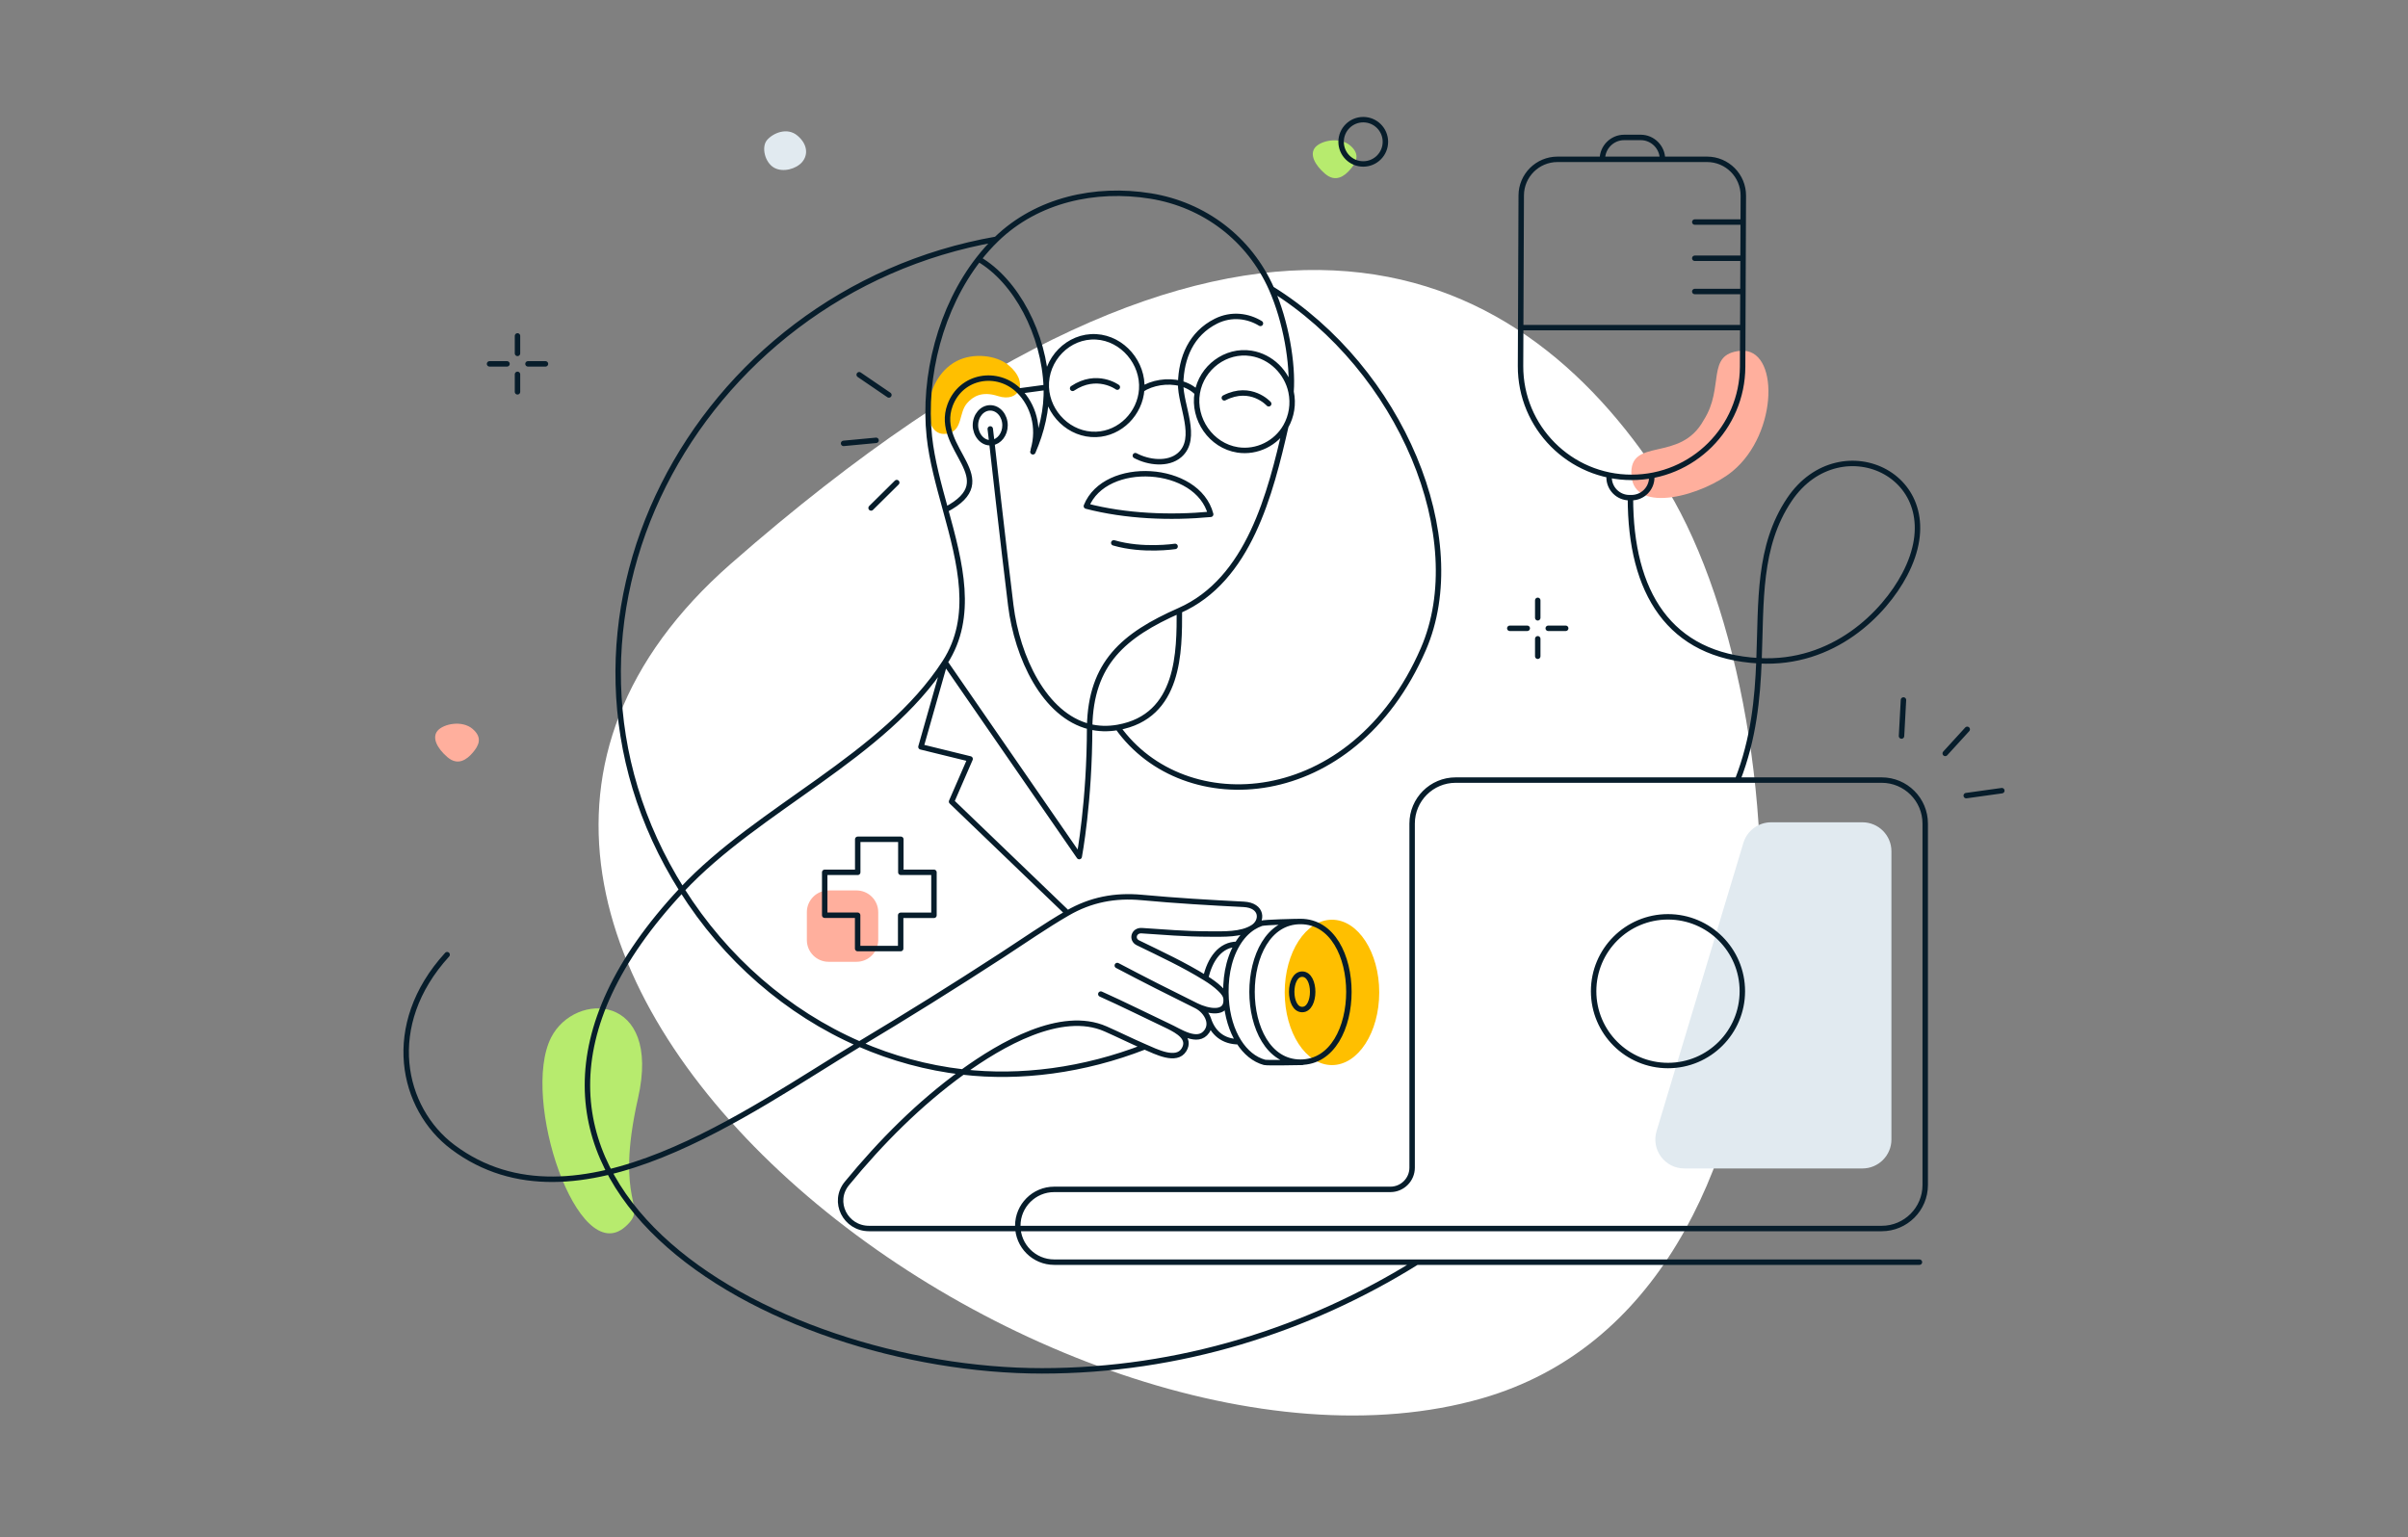
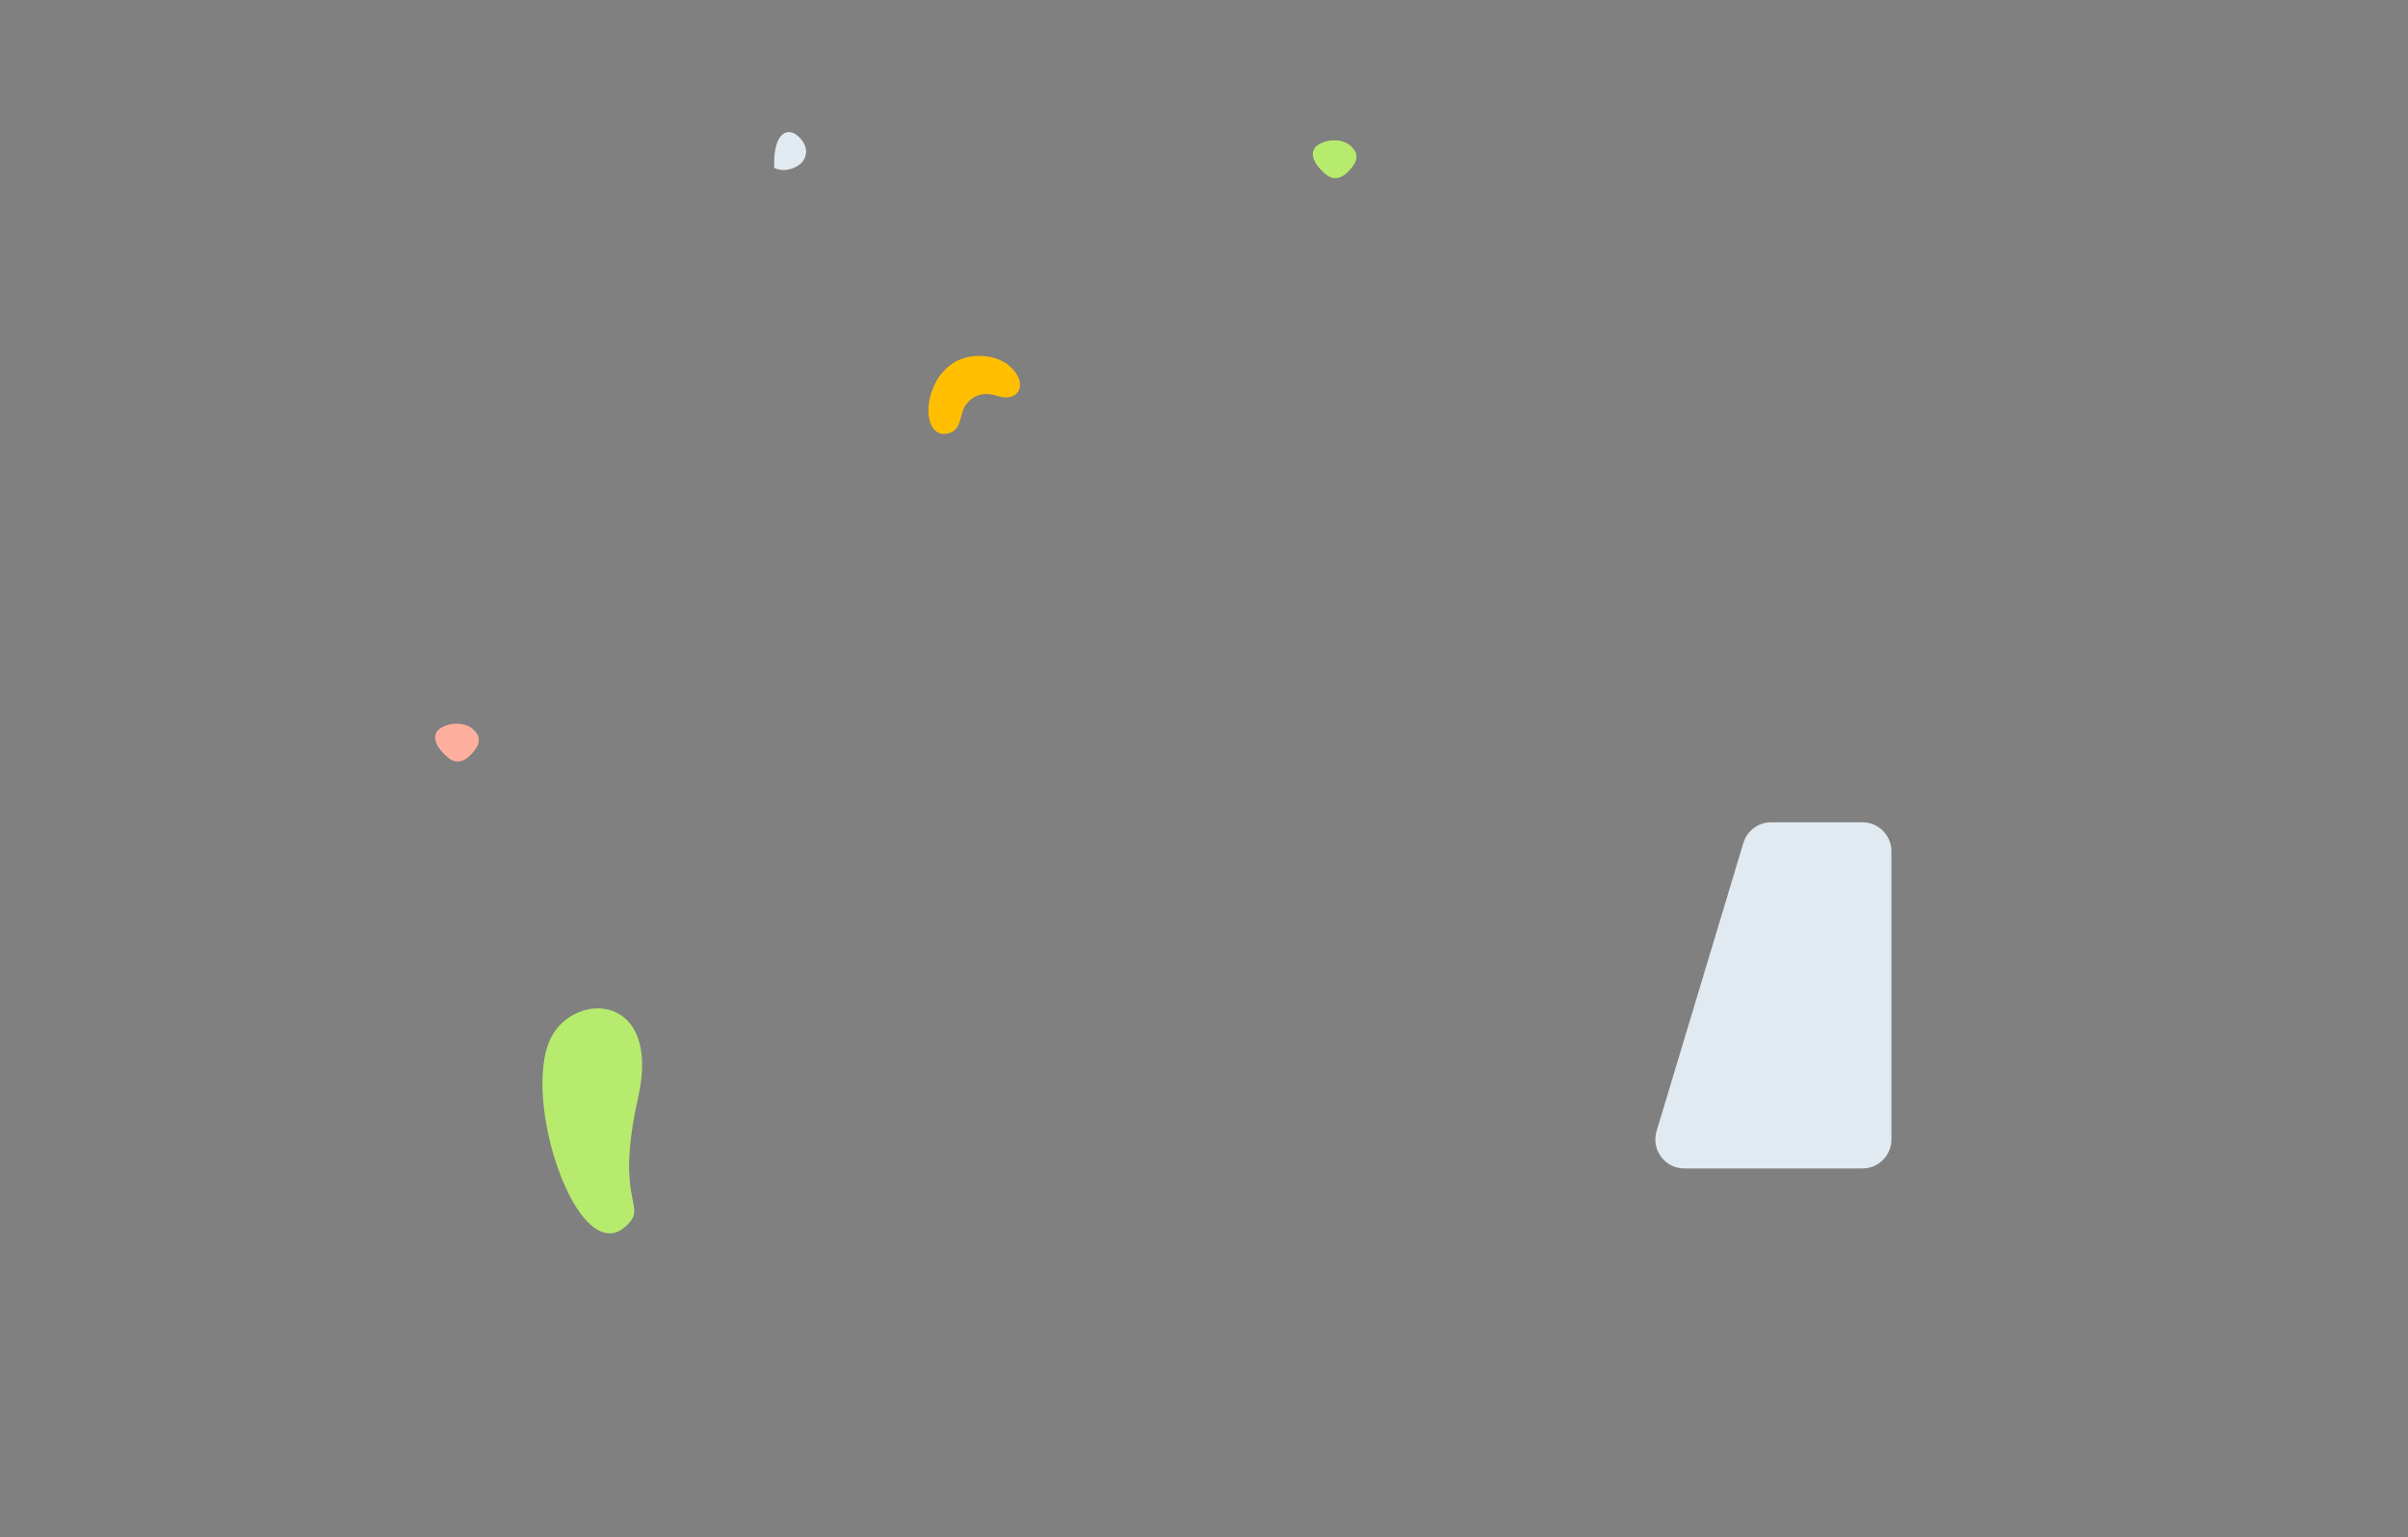
<svg xmlns="http://www.w3.org/2000/svg" width="664" height="424" viewBox="0 0 664 424" fill="none">
  <rect x="0" y="0" width="664" height="424" fill="#808080" stroke="none" />
-   <path d="M408.637 385.662C504.564 358.07 497.817 193.633 458.115 132.271C418.412 70.909 342.339 32.072 201.579 155.439C80.287 261.744 290.049 419.772 408.637 385.662Z" fill="white" />
-   <path d="M354.254 273.7C354.254 284.771 360.089 293.746 367.286 293.746C374.484 293.746 380.319 284.771 380.319 273.7C380.319 262.628 374.484 253.653 367.286 253.653C360.089 253.653 354.254 262.628 354.254 273.7Z" fill="#FFBF00" />
  <path d="M261.729 119.464C253.66 121.804 253.963 104.687 263.786 99.591C268.378 97.209 274.716 97.947 278.079 100.697C283.891 105.454 281.1 111.152 275.185 109.234C270.723 107.786 268.241 109.364 266.615 111.261C264.403 113.841 265.431 118.391 261.729 119.464Z" fill="#FFBF00" />
  <path d="M175.95 302.803C169.197 332.727 179.159 332.312 172.465 338.285C159.259 350.069 143.479 302.788 151.978 286.124C158.524 273.287 182.485 273.847 175.95 302.803Z" fill="#B7EB6E" />
  <path d="M372.316 40.133C375.192 42.589 373.981 44.798 372.356 46.702C370.731 48.605 368.274 50.393 365.398 47.938C362.522 45.482 361.05 42.538 362.675 40.635C364.3 38.731 369.44 37.678 372.316 40.133Z" fill="#B7EB6E" />
-   <path d="M479.877 96.757C490.656 95.736 490.455 119.455 477.755 129.951C469.813 136.514 450.622 142.078 449.864 131.164C449.107 120.251 463.297 127.855 469.813 115.828C475.633 106.761 470.268 97.666 479.877 96.757Z" fill="#FFAF9D" />
  <path d="M130.307 201.023C133.183 203.479 131.972 205.688 130.347 207.592C128.722 209.495 126.265 211.283 123.39 208.828C120.514 206.372 119.041 203.428 120.666 201.525C122.291 199.621 127.431 198.568 130.307 201.023Z" fill="#FFAF9D" />
-   <path d="M242.172 251.577C242.172 248.263 239.485 245.577 236.172 245.577H228.489C225.176 245.577 222.489 248.263 222.489 251.577V259.259C222.489 262.573 225.176 265.259 228.489 265.259H236.172C239.485 265.259 242.172 262.573 242.172 259.259V251.577Z" fill="#FFAF9D" />
  <path d="M521.557 314.256C521.557 318.674 517.975 322.256 513.557 322.256H464.456C459.093 322.256 455.249 317.083 456.796 311.948L480.733 232.477C481.751 229.097 484.864 226.784 488.393 226.784H513.557C517.975 226.784 521.557 230.366 521.557 234.784V314.256Z" fill="#E1EAF0" />
-   <path d="M219.92 37.426C222.796 39.882 222.816 42.786 221.191 44.69C219.566 46.593 215.93 47.622 213.492 46.272C210.888 44.829 209.885 40.526 211.51 38.622C213.135 36.719 217.044 34.971 219.92 37.426Z" fill="#E1EAF0" />
-   <path d="M247.276 133.092L240.198 140.095M236.92 103.346L245.109 108.932M232.616 122.283L241.573 121.441M142.699 92.644V97.462M142.699 103.244V108.063M134.989 100.353H139.807M145.59 100.353H150.408M424.03 165.574V170.392M424.03 176.175V180.993M416.32 173.284H421.138M426.921 173.284H431.739M529.281 348.098H390.681M524.339 202.996L524.874 193.053M552 218.061L542.183 219.429M542.459 201.146L536.393 207.79M308.217 200.622C326.503 226.325 372.987 223.876 392.471 179.055C405.754 148.498 386.383 101.842 350.61 79.647M308.217 200.622C325.423 197.6 325.212 179.455 325.212 168.394M308.217 200.622C305.45 201.107 302.865 201.004 300.465 200.417M315.653 288.701C298.829 295.264 281.319 297.489 265.476 295.651M315.653 288.701C312.018 287.134 308.501 285.377 304.874 283.774C292.6 278.35 275.958 288.068 265.476 295.651M315.653 288.701C318.755 290.037 324.419 292.987 326.503 289.494C328.408 286.301 324.762 284.312 322.277 283.056M274.737 65.986C191.591 80.536 142.067 172.467 188.038 245.406M274.737 65.986C272.993 67.675 271.362 69.504 269.848 71.45M274.737 65.986C285.987 55.086 302.054 51.601 317.268 54.054C332.152 56.454 344.519 65.907 350.61 79.647M350.61 79.647C354.591 88.627 356.566 100.272 356.006 108.041M308.089 266.287C315.299 270.089 322.575 273.781 329.886 277.385M329.886 277.385C331.339 278.101 332.712 279.523 333.223 281.106M329.886 277.385C333.027 278.933 338.41 280.047 338.099 275.548M123.295 263.294C105.536 282.747 110.763 305.805 124.887 316.377C158.945 341.868 206.802 306.064 237.005 287.958M390.681 348.098C360.687 366.783 325.269 378.076 287.329 378.076C212.748 378.076 114.366 324.171 188.038 245.406M390.681 348.098H290.688C285.145 348.098 280.651 343.605 280.651 338.062V338.062C280.651 332.519 285.145 328.026 290.688 328.026H383.391C386.705 328.026 389.391 325.339 389.391 322.026V227.144C389.391 220.517 394.764 215.144 401.391 215.144H479.128M322.277 283.056C316.029 280.102 309.85 276.994 303.544 274.165M322.277 283.056C325.148 284.334 330.311 288.073 332.803 284.421C333.519 283.357 333.575 282.194 333.223 281.106M358.601 254.146C357.587 254.144 348.726 254.328 347.787 254.655C346.991 254.933 346.228 255.317 345.512 255.767M358.601 254.146C376.405 254.146 376.406 292.945 358.601 292.945C340.796 292.945 340.796 254.146 358.601 254.146ZM359.157 292.992C358.368 292.992 349.426 293.197 348.675 292.992C345.877 292.229 343.429 290.213 341.589 287.307M341.17 260.435C336.511 260.435 333.609 264.553 332.456 269.774M341.17 260.435C338.521 264.925 337.786 270.407 338.099 275.548M341.17 260.435C342.344 258.444 343.812 256.858 345.512 255.767M332.456 269.774C333.861 270.645 335.213 271.597 336.413 272.752C337.331 273.627 338.053 274.513 338.099 275.548M332.456 269.774C326.432 266.04 320.196 263.154 313.791 260.029C311.929 259.121 312.626 256.537 314.828 256.673C320.892 257.048 326.489 257.6 333.682 257.6C337.327 257.6 342.288 257.836 345.512 255.767M341.589 287.307C337.3 287.307 334.449 284.903 333.223 281.106M341.589 287.307C339.646 284.238 338.382 280.177 338.099 275.548M273.063 118.298L273.502 122.075M325.212 168.394C344.417 159.921 350.333 136.008 354.557 117.59M325.212 168.394C309.826 175.183 300.805 182.894 300.465 200.417M288.509 106.823L281.021 107.833M288.509 106.823C288.738 112.99 287.196 119.145 284.822 124.607M288.509 106.823C287.967 92.195 280.224 77.458 269.848 71.45M288.509 106.823C288.16 99.152 294.607 92.455 302.282 92.899C309.601 93.322 315.323 100.166 314.823 107.404M288.509 106.823C288.835 113.981 294.975 120.077 302.282 119.806C308.948 119.558 314.367 114.005 314.823 107.404M307.116 149.718C315.137 152.07 324.032 150.698 324.032 150.698M337.606 109.727C344.985 105.941 349.842 111.362 349.842 111.362M295.77 107.107C302.479 102.635 308.101 106.769 308.101 106.769M314.823 107.404C317.679 105.535 321.926 104.807 325.566 105.765M330.141 108.345C328.916 115.582 333.913 122.93 341.282 124.08C346.57 124.905 351.925 122.25 354.557 117.59M330.141 108.345C331.324 101.36 338.017 96.34 345.02 97.457C350.48 98.328 354.861 102.677 356.006 108.041M330.141 108.345C328.899 107.063 327.301 106.222 325.566 105.765M313.069 125.665C316.588 127.554 322.06 128.308 325.294 125.482C330.57 120.859 325.441 111.818 325.566 105.765M347.565 89.192C344.153 87.106 339.589 86.439 335.31 88.571C328.432 92.015 325.711 98.722 325.566 105.765M269.848 71.45C259.42 84.842 254.497 103.746 256.268 120.437C256.962 126.944 258.856 133.745 260.733 140.587M284.935 124.056C286.77 117.802 284.843 111.649 281.021 107.833M260.733 140.587C277.134 132.004 257.42 124.056 261.972 111.763C265.019 103.532 275.084 101.904 281.021 107.833M260.733 140.587C264.753 155.242 268.694 170.088 260.586 182.649M354.557 117.59C356.138 114.79 356.724 111.407 356.006 108.041M260.586 182.649L297.594 236.242C297.594 236.242 300.465 221.077 300.465 200.417M260.586 182.649L253.95 205.984L267.508 209.309L262.392 221.077L294.375 251.816M260.586 182.649C243.688 208.828 209.242 222.737 188.038 245.406M449.586 137.256H449.87C452.963 137.256 455.47 134.748 455.47 131.656V131.656M449.586 137.256H449.303C446.21 137.256 443.703 134.748 443.703 131.656V131.656M449.586 137.256C449.586 163.412 460.264 180.886 485.035 182.236M485.035 182.236C505.593 183.356 519.575 169.137 525.202 158.466C539.338 131.656 507.575 116.708 493.426 137.774C484.749 150.694 485.681 165.72 485.035 182.236ZM485.035 182.236C484.628 192.649 483.593 203.702 479.128 215.144M479.128 215.144H518.873C525.5 215.144 530.873 220.517 530.873 227.144V326.82C530.873 333.448 525.5 338.82 518.873 338.82H239.652C233.114 338.82 229.385 331.435 233.535 326.383C242.947 314.926 253.452 304.35 265.476 295.651M467.331 80.398H480.609M467.331 71.23H480.646M467.331 61.239H480.687M419.327 90.357L419.284 100.91C419.215 117.87 432.944 131.656 449.904 131.656V131.656C466.766 131.656 480.455 118.023 480.524 101.161L480.568 90.357M419.327 90.357L419.476 53.899C419.499 48.392 423.969 43.94 429.476 43.94L441.846 43.94M419.327 90.357H480.568M480.568 90.357L480.609 80.398M480.646 71.23L480.609 80.398M480.646 71.23L480.687 61.239M480.687 61.239L480.717 53.98C480.74 48.442 476.256 43.94 470.717 43.94L458.428 43.94M441.846 43.94V43.94C441.846 40.626 444.532 37.904 447.846 37.904H452.428C455.742 37.904 458.428 40.626 458.428 43.94V43.94M441.846 43.94L458.428 43.94M265.476 295.651C255.552 294.5 245.991 291.867 237.005 287.958M345.512 255.767C348.271 254.034 348.213 249.673 342.911 249.408C333.661 248.945 324.42 248.41 314.828 247.521C307.478 246.839 300.764 248.117 294.375 251.816M294.375 251.816C288.182 255.401 282.315 259.509 276.315 263.409C262.482 272.4 249.913 280.221 237.005 287.958M237.005 287.958C217.075 279.29 199.978 264.35 188.038 245.406M273.502 122.075C275.545 121.811 277.134 119.773 277.134 117.297C277.134 114.642 275.307 112.49 273.053 112.49C270.799 112.49 268.973 114.642 268.973 117.297C268.973 119.74 270.815 122.421 273.502 122.075ZM273.502 122.075C273.502 122.075 276.638 150.112 278.721 166.984C280.469 181.143 287.939 197.356 300.465 200.417M369.802 39.109C369.802 42.483 372.537 45.218 375.911 45.218C379.285 45.218 382.02 42.483 382.02 39.109C382.02 35.735 379.285 33 375.911 33C372.537 33 369.802 35.735 369.802 39.109ZM359.075 278.427C355.217 278.427 355.217 268.667 359.075 268.667C362.932 268.667 362.932 278.427 359.075 278.427ZM299.565 139.583C304.742 126.644 330.248 128.087 333.843 141.846C322.716 142.893 310.404 142.407 299.565 139.583ZM248.407 231.474V240.582H257.54V252.44H248.358V261.612H236.492V252.416L227.411 252.416V240.582L236.517 240.582V231.474H248.407ZM480.448 273.362C480.448 284.686 471.267 293.867 459.942 293.867C448.618 293.867 439.437 284.686 439.437 273.362C439.437 262.037 448.618 252.857 459.942 252.857C471.267 252.857 480.448 262.037 480.448 273.362Z" stroke="#071D2B" stroke-width="1.5" stroke-miterlimit="10" stroke-linecap="round" stroke-linejoin="round" />
+   <path d="M219.92 37.426C222.796 39.882 222.816 42.786 221.191 44.69C219.566 46.593 215.93 47.622 213.492 46.272C213.135 36.719 217.044 34.971 219.92 37.426Z" fill="#E1EAF0" />
</svg>